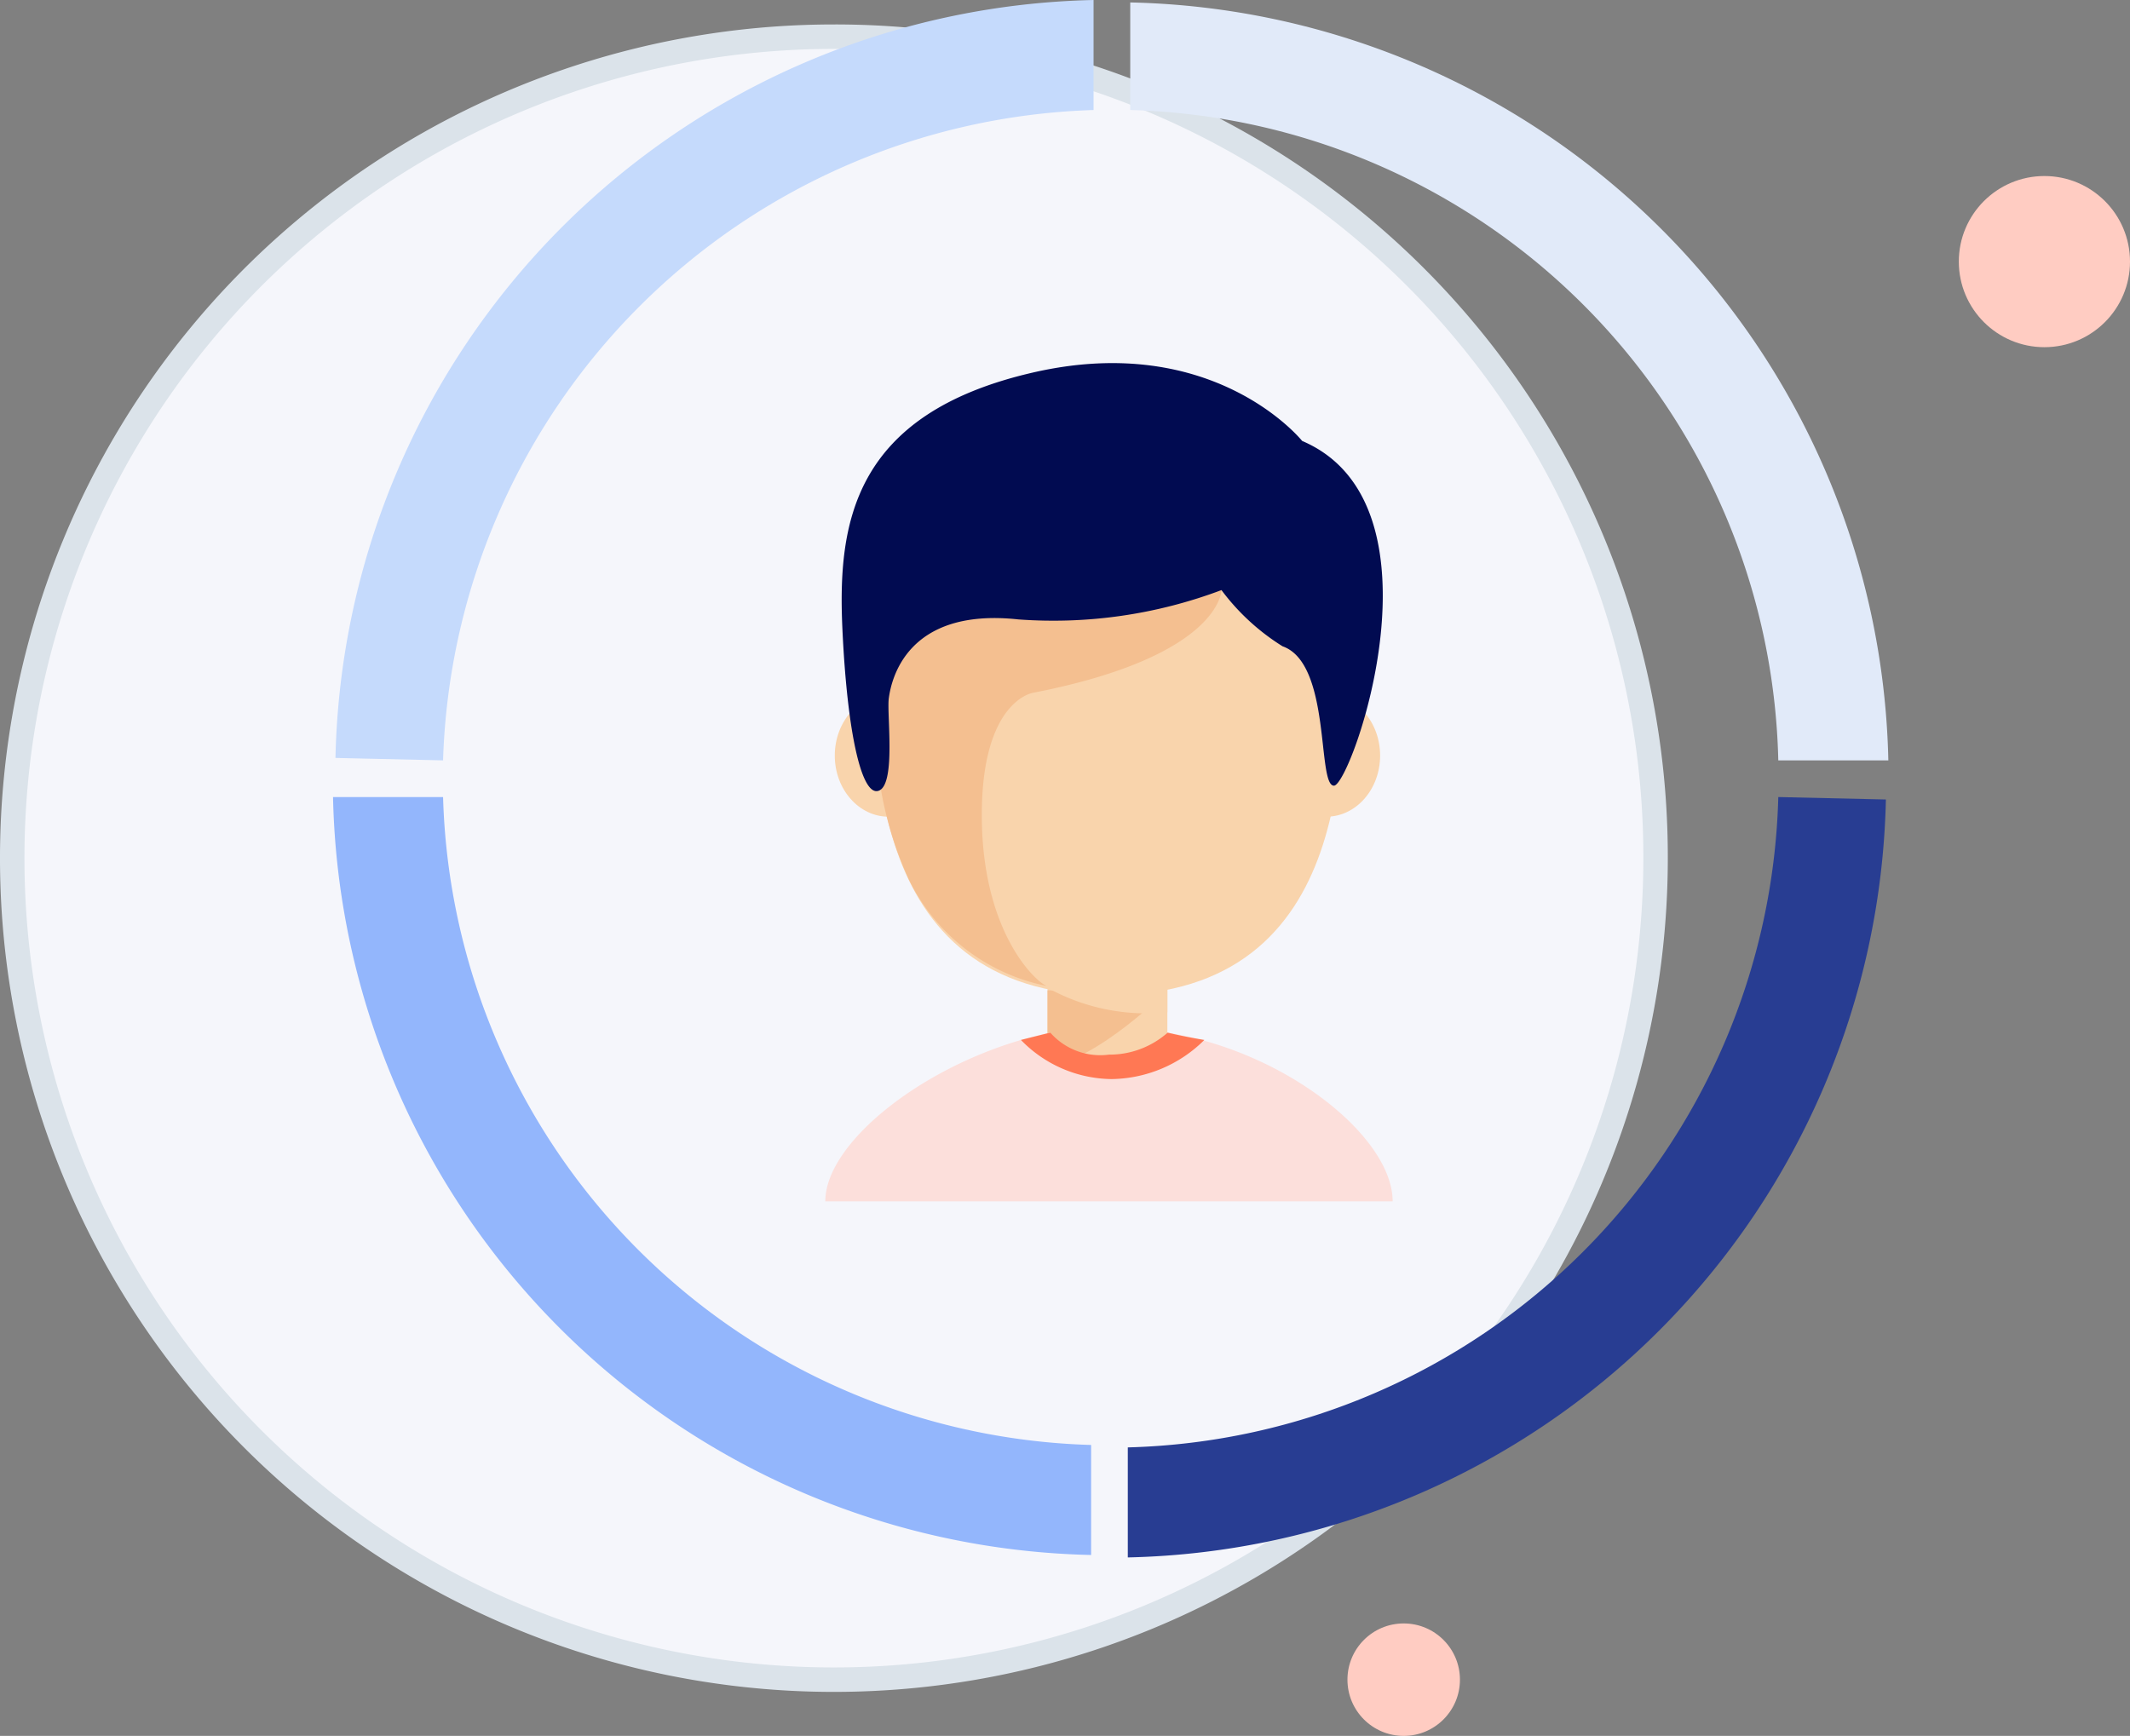
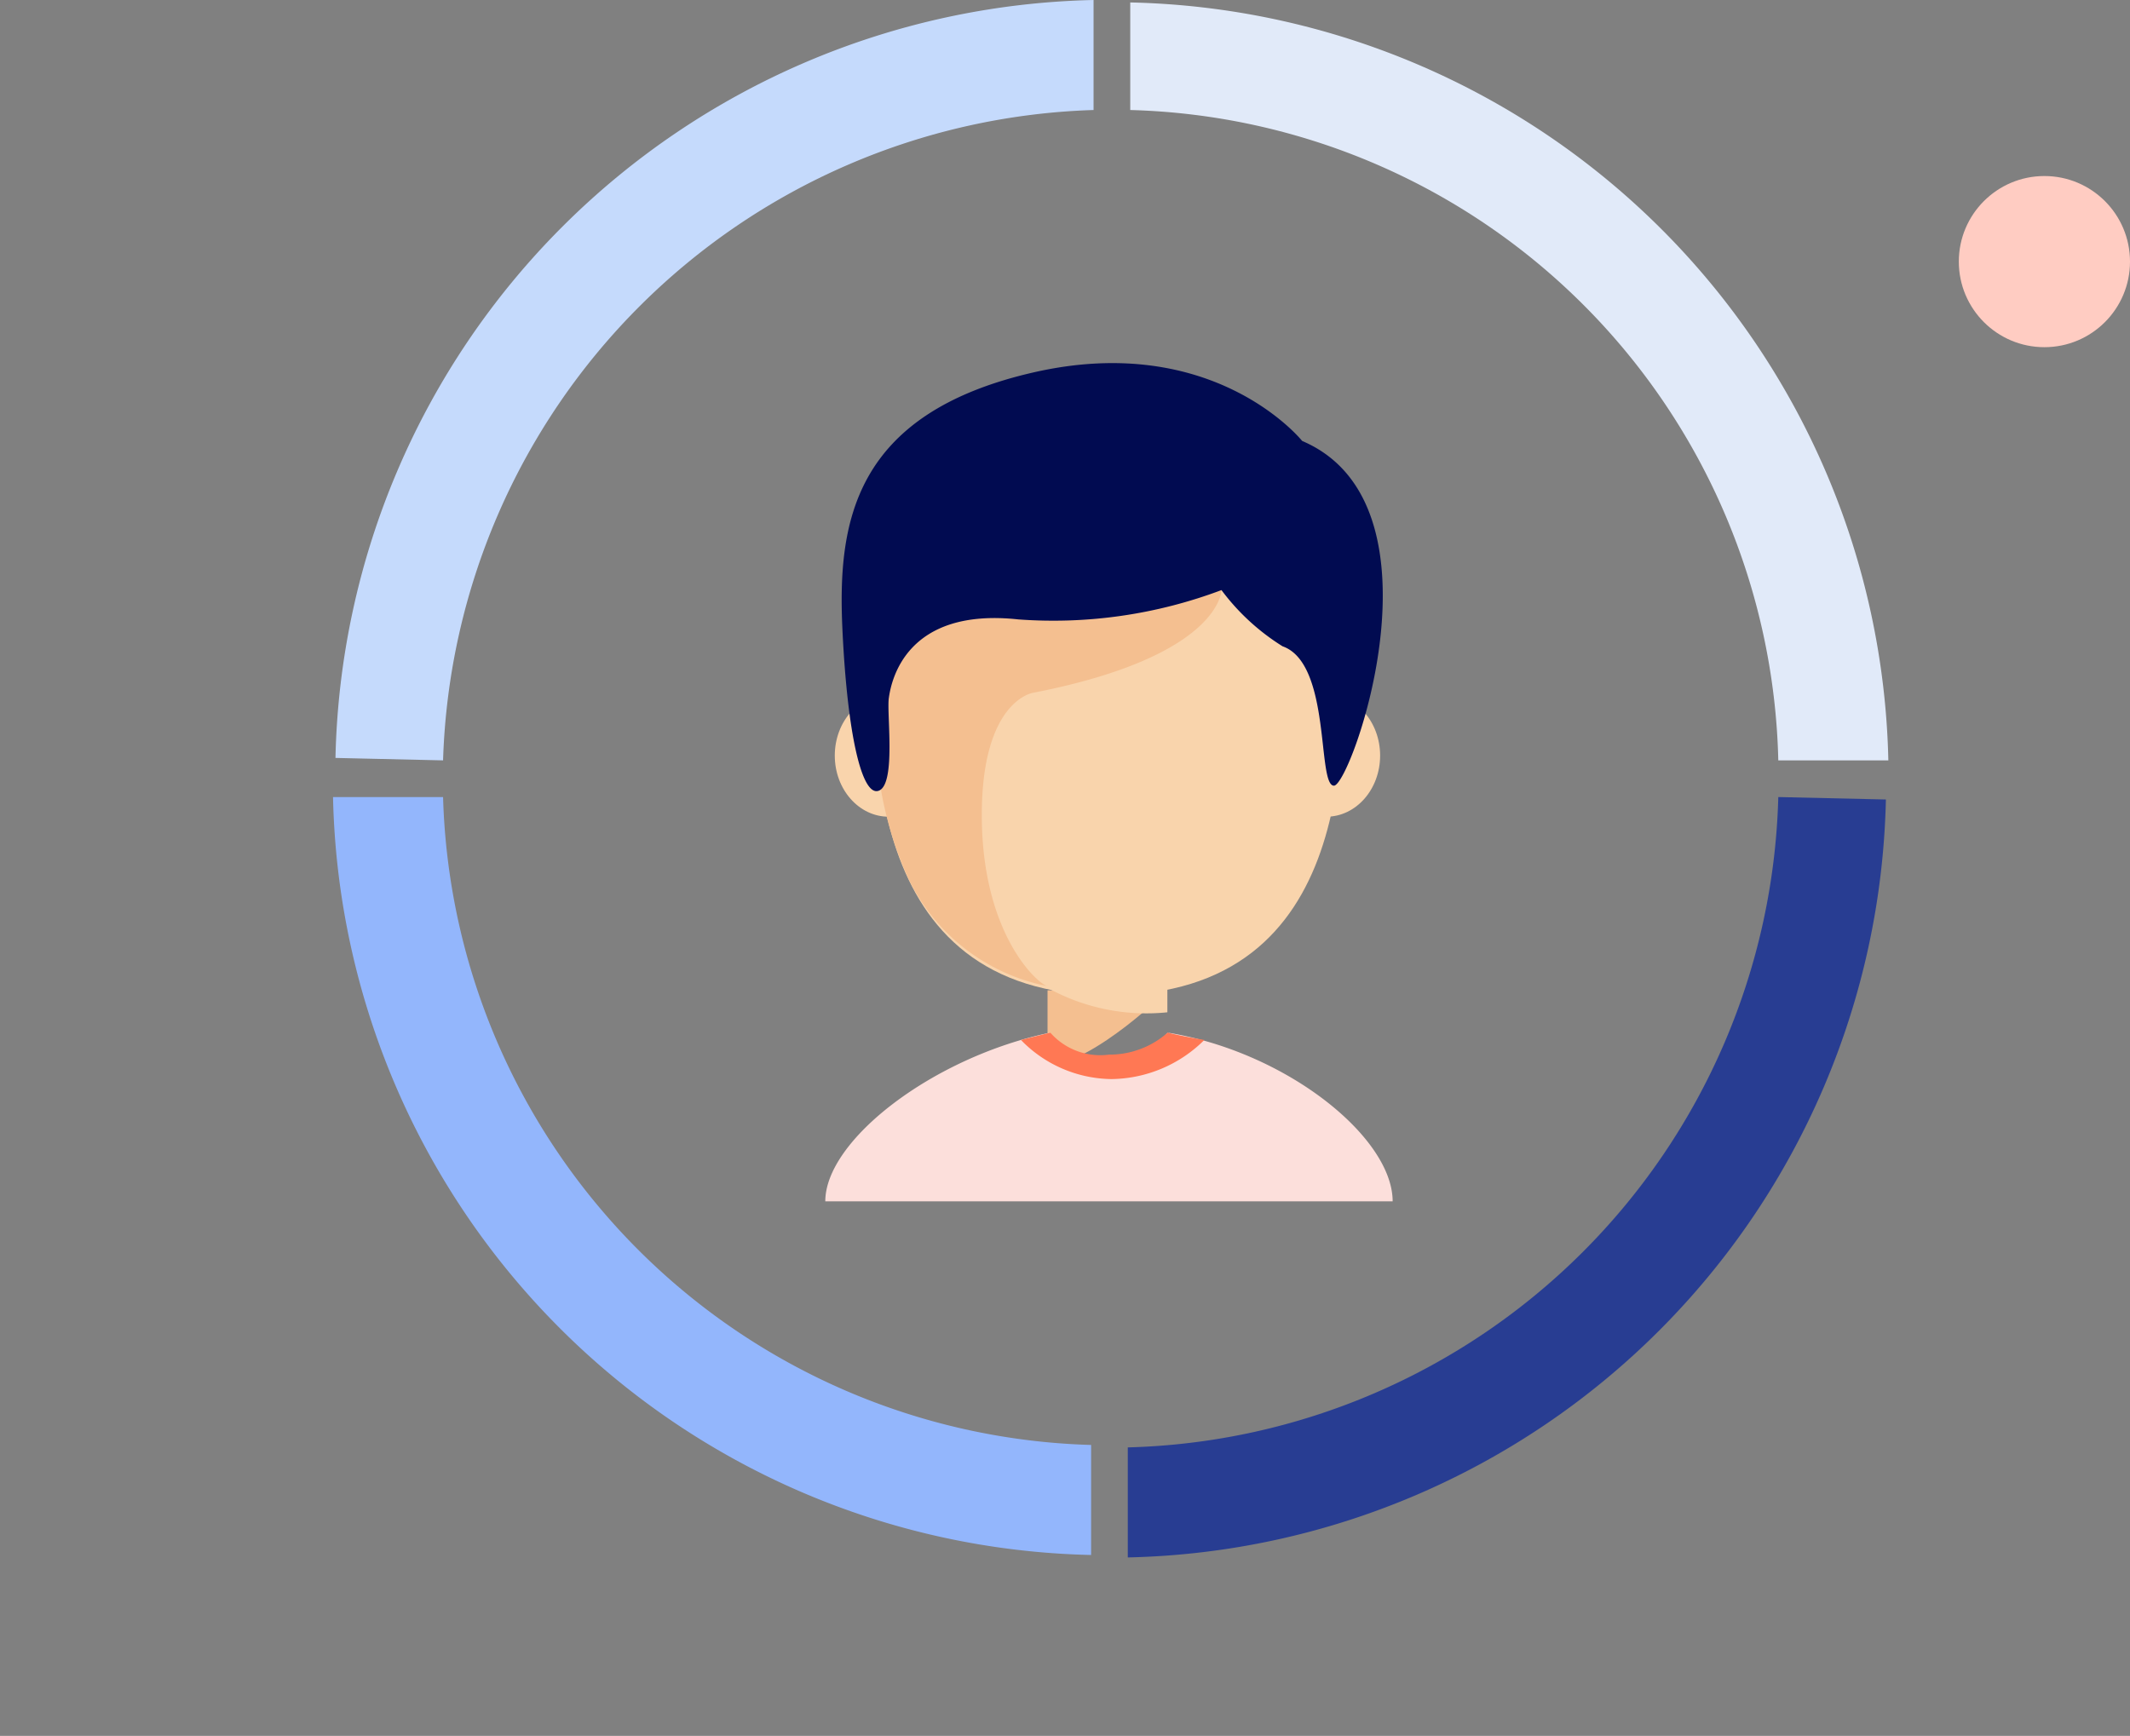
<svg xmlns="http://www.w3.org/2000/svg" width="87.1" height="71" viewBox="0 0 87.1 71">
  <rect x="0" y="0" width="87.1" height="71" fill="#808080" stroke="none" />
  <g id="outils-persona_1_" transform="translate(0.805 -3.026)">
    <g id="Composant_4_1_2_" transform="translate(0.495 -6.174)">
-       <circle id="Ellipse_210_2_" cx="2.3" cy="2.3" r="2.3" transform="translate(53.8 75.6)" fill="#ffccc2" />
-       <path id="Tracé_3884_2_" d="M66.4,44.3A33.6,33.6,0,1,1,32.8,10.7,33.545,33.545,0,0,1,66.4,44.3Z" fill="#f5f6fb" stroke="#dbe3ea" stroke-miterlimit="10" stroke-width="1" />
      <g id="Groupe_2937_2_" transform="translate(26.918)">
        <g id="Groupe_2932_2_" transform="translate(13.53 24.135)">
          <g id="Groupe_2931_2_" transform="translate(0.488 4.969)">
-             <rect id="Rectangle_475_2_" width="4.9" height="5.6" transform="translate(0.6 19.9)" fill="#f9d4ac" />
            <path id="Tracé_3885_2_" d="M5.5,20.6S2.6,23.5.6,23.7s0-1.3,0-1.3V20.6H5.5Z" fill="#f4bf90" />
            <path id="Tracé_3886_2_" d="M.6,20.5a8.366,8.366,0,0,0,4.9,1V19.8H.6Z" fill="#f9d4ac" />
            <ellipse id="Ellipse_211_2_" cx="2.2" cy="2.5" rx="2.2" ry="2.5" transform="translate(-8.1 8.5)" fill="#f9d4ac" />
            <ellipse id="Ellipse_212_2_" cx="2.2" cy="2.5" rx="2.2" ry="2.5" transform="translate(9.8 8.5)" fill="#f9d4ac" />
            <path id="Tracé_3887_2_" d="M12.7,6c0-4.1-3-7-9.6-7S-6.5,2-6.5,6s-.7,14.8,9.6,14.8S12.7,10.1,12.7,6Z" fill="#f9d4ac" />
            <g id="Groupe_2930_2_" transform="translate(5.68 9.09)">
              <g id="Groupe_2928_2_" transform="translate(0.885 3.714)">
                <ellipse id="Ellipse_213_2_" cx="1" cy="1.1" rx="1" ry="1.1" transform="translate(-9.2 -3.3)" fill="#f9d4ac" />
                <circle id="Ellipse_214_2_" cx="0.3" cy="0.3" r="0.3" transform="translate(-9 -3)" fill="#f9d4ac" />
              </g>
-               <path id="Tracé_3888_2_" d="M-9-1.3c.5.2,1.3-.8,3.1.1.3.2.5-1.5-1.4-1.5C-9-2.7-9.3-1.4-9-1.3Z" fill="#f9d4ac" />
              <g id="Groupe_2929_2_" transform="translate(12.455 3.714)">
                <ellipse id="Ellipse_215_2_" cx="1" cy="1.1" rx="1" ry="1.1" transform="translate(-11.3 -3.3)" fill="#f9d4ac" />
-                 <circle id="Ellipse_216_2_" cx="0.3" cy="0.3" r="0.3" transform="translate(-11 -3)" fill="#f9d4ac" />
              </g>
              <path id="Tracé_3889_2_" d="M3.7-1.3c-.5.2-1.3-.8-3.1.1C.3-1,.1-2.7,2-2.7,3.7-2.7,4-1.4,3.7-1.3Z" fill="#f9d4ac" />
            </g>
            <path id="Tracé_3890_2_" d="M3.1,14.6c-1,0-1.6-.8-1.6-.4s.3,1.1,1.6,1.1c1.4,0,1.6-.7,1.6-1.1S4.1,14.6,3.1,14.6Z" fill="#f9d4ac" />
            <path id="Tracé_3891_2_" d="M3.1,17.3c-1.6,0-2.6-.9-2.6-.7s.5,1.1,2.6,1.1,2.6-.9,2.6-1.1S4.7,17.3,3.1,17.3Z" fill="#f9d4ac" />
          </g>
          <path id="Tracé_3892_2_" d="M6,27.3c.3.1,0,.1,0,0a3.1,3.1,0,0,1-2.4,1,2.723,2.723,0,0,1-2.4-.9c.1,0,0,0,0-.1-4.8,1-9.2,4.4-9.2,6.9H15.2C15.2,31.6,10.9,28.1,6,27.3Z" fill="#fcdfdb" />
          <path id="Tracé_3893_2_" d="M8.2,9.2s0,2.7-7.7,4.2c0,0-2.1.3-2.1,5,0,5,2.4,7,2.7,7A8.007,8.007,0,0,1-4.6,21a14.755,14.755,0,0,1-1.3-5.1c-.2-2.7,1.3-9.6,1.3-9.6l8.4,1L8.1,9.2" fill="#f4bf90" />
          <path id="Tracé_3894_2_" d="M6,27.3a3.583,3.583,0,0,1-2.4.9,2.723,2.723,0,0,1-2.4-.9L0,27.6a5.233,5.233,0,0,0,3.7,1.6,5.464,5.464,0,0,0,3.8-1.6Q6.6,27.45,6,27.3Z" fill="#ff7854" />
          <path id="Tracé_3895_2_" d="M11.5,3.1S7.9-1.4.5.3s-8,6.2-7.8,10.5.8,6.9,1.5,6.6.3-3.2.4-3.8c.1-.7.7-3.7,5.3-3.2A19.5,19.5,0,0,0,8.2,9.2a9.154,9.154,0,0,0,2.5,2.3c2,.7,1.4,5.7,2.1,5.7S17.6,5.7,11.5,3.1Z" fill="#010b51" />
        </g>
        <path id="Tracé_3896_2_" d="M-10.1,41.8h-4.5a31.692,31.692,0,0,0,31,31V68.3A27.287,27.287,0,0,1-10.1,41.8Z" fill="#93b6fc" />
        <path id="Tracé_3897_2_" d="M-10.1,40.3A27.466,27.466,0,0,1,16.5,13.7V9.2a31.692,31.692,0,0,0-31,31l4.4.1Z" fill="#c5dafc" />
        <path id="Tracé_3898_2_" d="M44.5,40.3H49a31.692,31.692,0,0,0-31-31v4.4A27.236,27.236,0,0,1,44.5,40.3Z" fill="#e1eaf9" />
        <path id="Tracé_3899_2_" d="M44.5,41.8A27.324,27.324,0,0,1,17.9,68.4v4.5a31.692,31.692,0,0,0,31-31Z" fill="#283d92" />
      </g>
      <circle id="Ellipse_217_2_" cx="3.5" cy="3.5" r="3.5" transform="translate(78.8 16.4)" fill="#ffccc2" />
    </g>
  </g>
</svg>